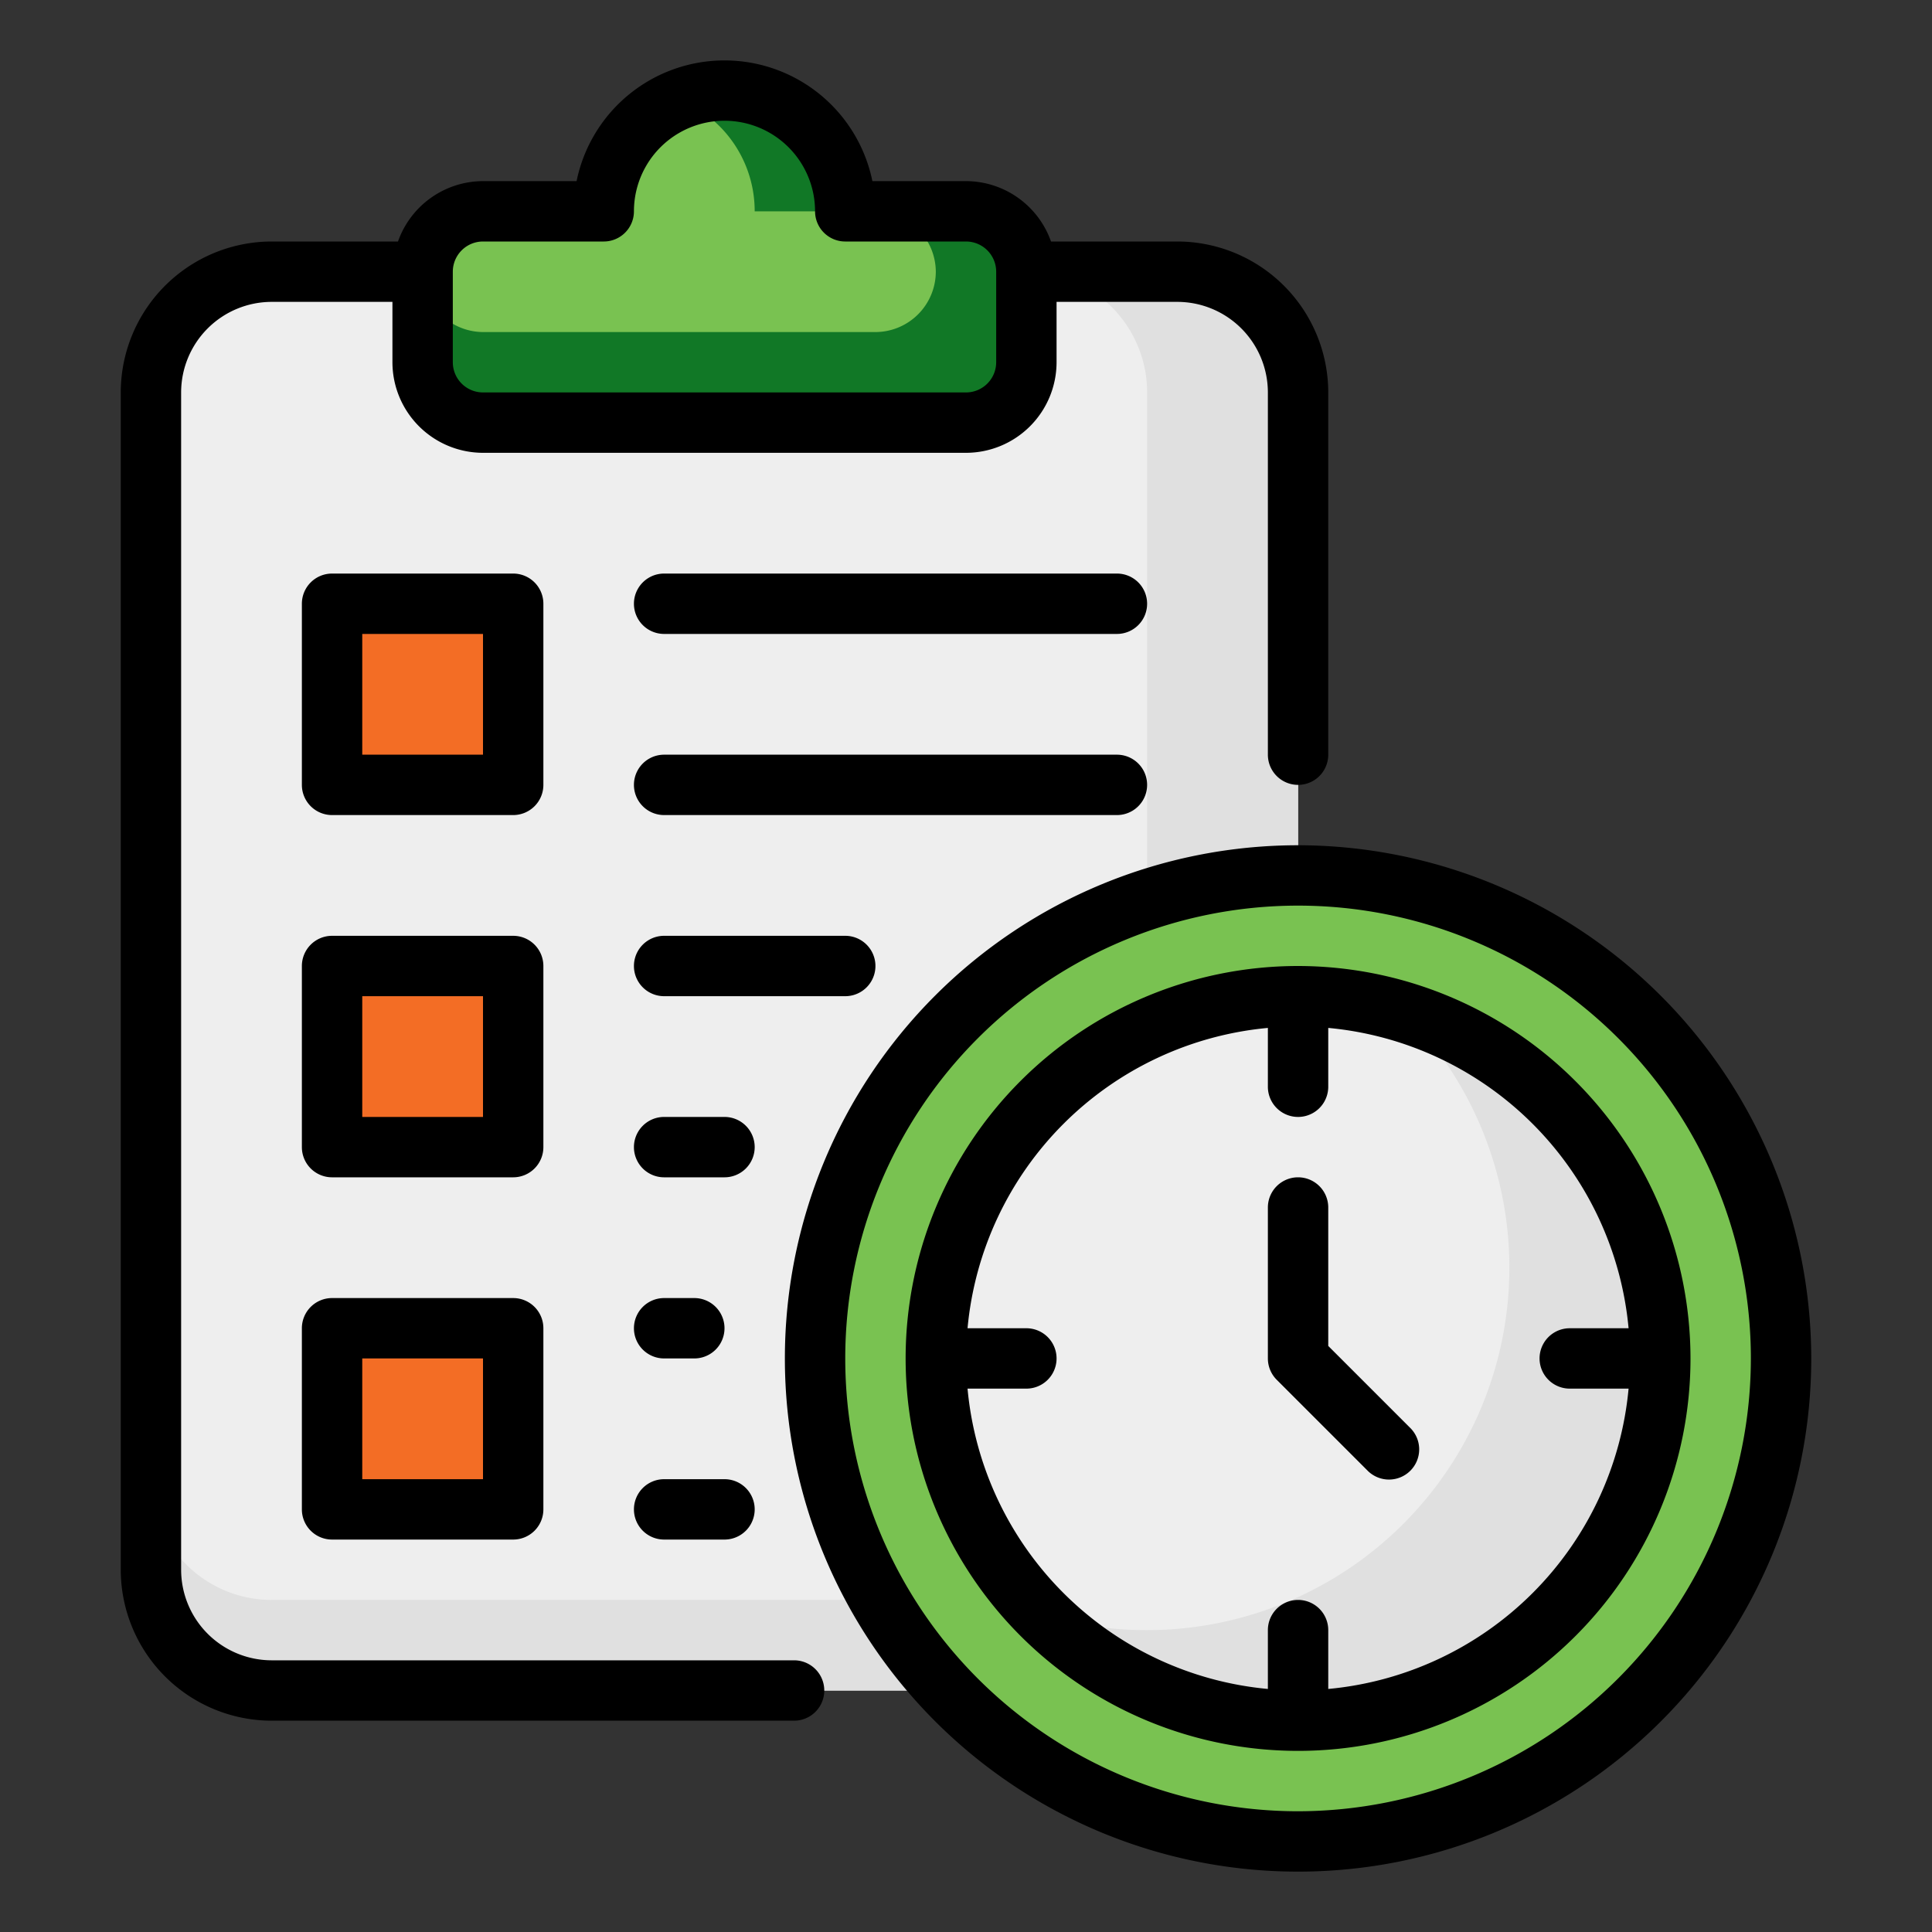
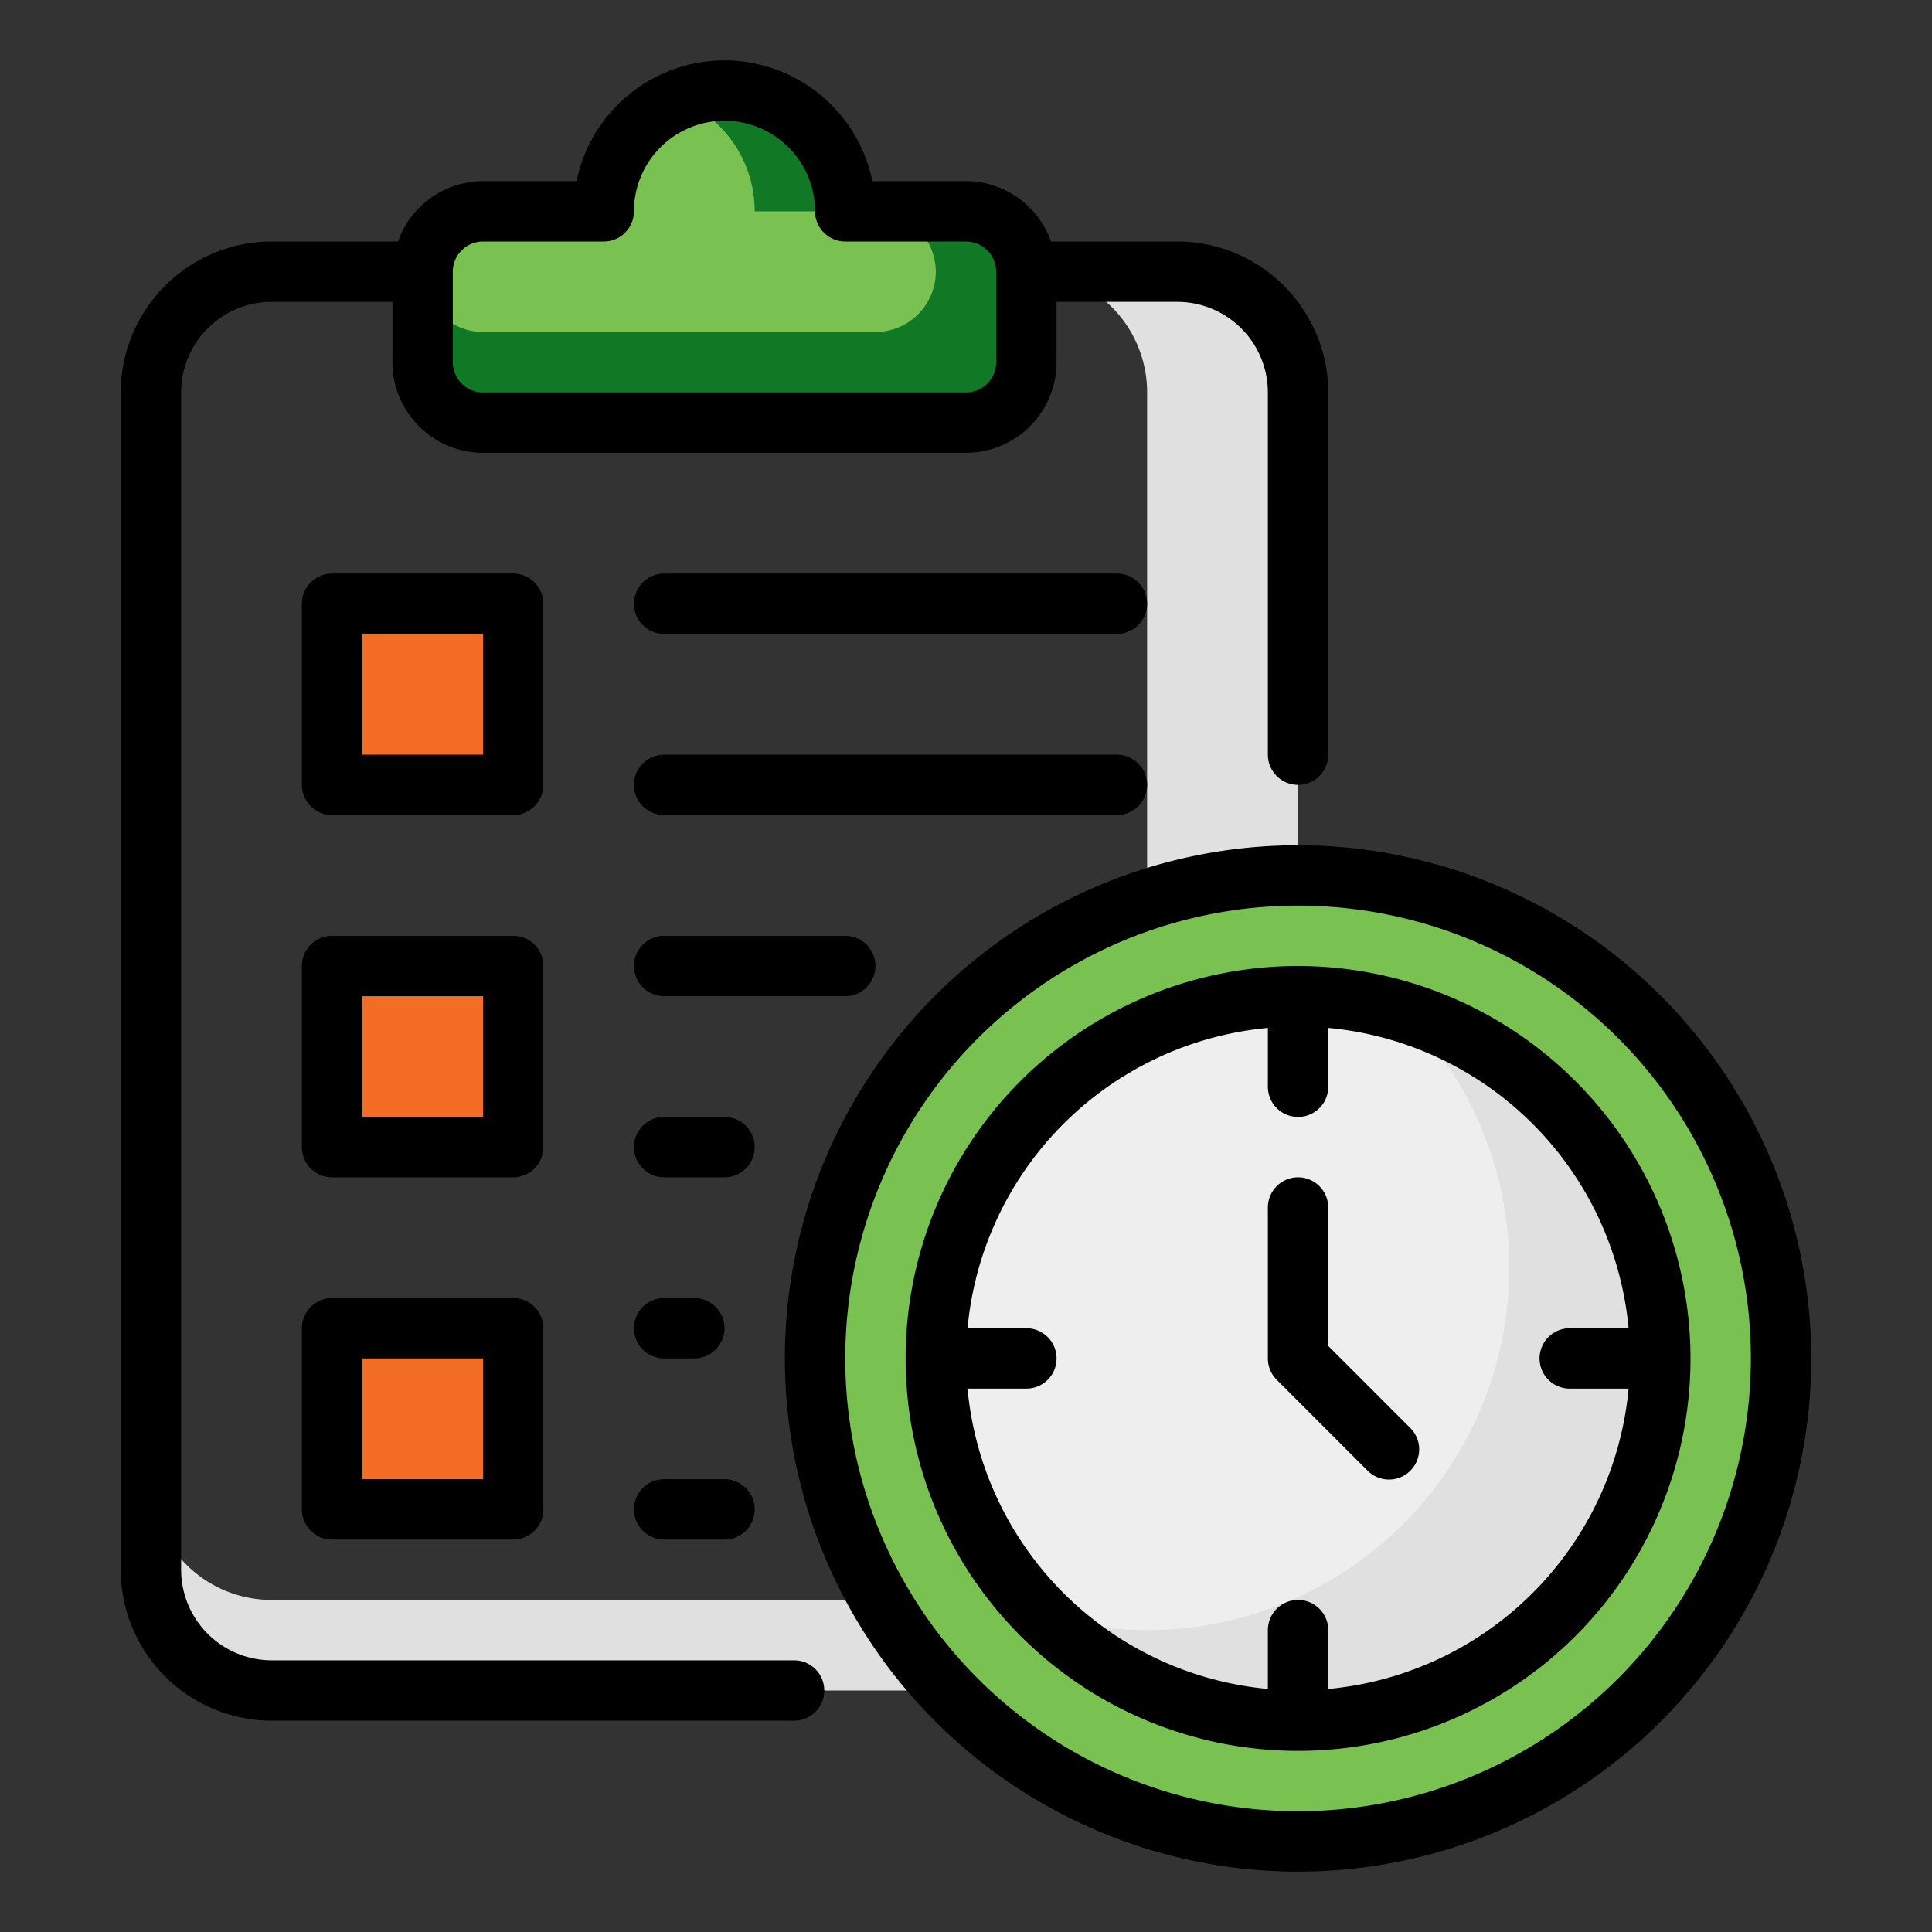
<svg xmlns="http://www.w3.org/2000/svg" version="1.1" width="512" height="512" x="0" y="0" viewBox="0 0 64 64" style="enable-background:new 0 0 512 512" xml:space="preserve" class="">
  <rect x="0" y="0" width="64" height="64" fill="#333333" stroke="none" />
  <g>
    <g id="_12-Planning" data-name="12-Planning">
-       <rect x="5" y="9" width="38" height="47" rx="4" fill="#eeeeee" data-original="#eeeeee" class="" />
      <path d="M28,7a4,4,0,0,0-8,0H16a2,2,0,0,0-2,2v3a2,2,0,0,0,2,2H32a2,2,0,0,0,2-2V9a2,2,0,0,0-2-2Z" fill="#79c251" data-original="#64b5f6" class="" />
      <path d="M43,13V52a3.999,3.999,0,0,1-4,4H9a3.999,3.999,0,0,1-4-4V49a3.999,3.999,0,0,0,4,4H34a3.999,3.999,0,0,0,4-4V13a3.999,3.999,0,0,0-4-4h5A3.999,3.999,0,0,1,43,13Z" fill="#e0e0e0" data-original="#e0e0e0" class="" />
      <path d="M22.5,3.3A3.755,3.755,0,0,1,24,3a3.999,3.999,0,0,1,4,4H25A3.978,3.978,0,0,0,22.5,3.3Z" fill="#117826" data-original="#42a5f5" class="" />
      <path d="M34,9v3a2.006,2.006,0,0,1-2,2H16a2.006,2.006,0,0,1-2-2V9a2.015,2.015,0,0,0,2,2H29a2.006,2.006,0,0,0,2-2,2.015,2.015,0,0,0-2-2h3A2.006,2.006,0,0,1,34,9Z" fill="#117826" data-original="#42a5f5" class="" />
      <circle cx="43" cy="45" r="16" fill="#79c251" data-original="#64b5f6" class="" />
      <circle cx="43" cy="45" r="12" fill="#eeeeee" data-original="#eeeeee" class="" />
      <path d="M55,45a12.007,12.007,0,0,1-20.5,8.48A11.854,11.854,0,0,0,38,54a12.007,12.007,0,0,0,8.5-20.48A12.005,12.005,0,0,1,55,45Z" fill="#e0e0e0" data-original="#e0e0e0" class="" />
      <rect x="11" y="20" width="6" height="6" fill="#f36d25" data-original="#ffb74d" class="" />
      <rect x="11" y="32" width="6" height="6" fill="#f36d25" data-original="#ffb74d" class="" />
      <rect x="11" y="44" width="6" height="6" fill="#f36d25" data-original="#ffb74d" class="" />
      <path d="M43,28A17,17,0,1,0,60,45,17.019,17.019,0,0,0,43,28Zm0,32A15,15,0,1,1,58,45,15.017,15.017,0,0,1,43,60ZM26.305,55H9a3.003,3.003,0,0,1-3-3V13a3.003,3.003,0,0,1,3-3h4v2a3.003,3.003,0,0,0,3,3H32a3.003,3.003,0,0,0,3-3V10h4a3.003,3.003,0,0,1,3,3V25a1,1,0,0,0,2,0V13a5.006,5.006,0,0,0-5-5H34.816A2.995,2.995,0,0,0,32,6H28.899a5.001,5.001,0,0,0-9.799,0H16a2.995,2.995,0,0,0-2.816,2H9a5.006,5.006,0,0,0-5,5V52a5.006,5.006,0,0,0,5,5H26.305a1,1,0,0,0,0-2ZM16,8h4a1.0 1,0,0,0,1-1,3,3,0,0,1,6,0,1.0 1,0,0,0,1,1h4a1.001,1.001,0,0,1,1,1v3a1.001,1.001,0,0,1-1,1H16a1.001,1.001,0,0,1-1-1V9A1.001,1.001,0,0,1,16,8ZM43,32A13,13,0,1,0,56,45,13.015,13.015,0,0,0,43,32Zm1,23.949V54a1,1,0,0,0-2,0v1.949A11.011,11.011,0,0,1,32.051,46H34a1,1,0,0,0,0-2H32.051A11.011,11.011,0,0,1,42,34.051V36a1,1,0,0,0,2,0V34.051A11.011,11.011,0,0,1,53.949,44H52a1,1,0,0,0,0,2h1.949A11.011,11.011,0,0,1,44,55.949ZM46.707,47.293A1.0 1,0,1,1,45.293,48.707l-3-3A1,1,0,0,1,42,45V40a1,1,0,0,1,2,0v4.586ZM18,20a1.0 1,0,0,0-1-1H11a1.0 1,0,0,0-1,1v6a1.0 1,0,0,0,1,1h6a1.0 1,0,0,0,1-1Zm-2,5H12V21h4Zm2,7a1.0 1,0,0,0-1-1H11a1.0 1,0,0,0-1,1v6a1.0 1,0,0,0,1,1h6a1.0 1,0,0,0,1-1Zm-2,5H12V33h4Zm1,6H11a1.0 1,0,0,0-1,1v6a1.0 1,0,0,0,1,1h6a1.0 1,0,0,0,1-1V44A1.0 1,0,0,0,17,43Zm-1,6H12V45h4ZM38,20a1.0 1,0,0,1-1,1H22a1,1,0,0,1,0-2H37A1.0 1,0,0,1,38,20Zm-1,7H22a1,1,0,0,1,0-2H37a1,1,0,0,1,0,2Zm-9,6H22a1,1,0,0,1,0-2h6a1,1,0,0,1,0,2Zm-3,5a1.0 1,0,0,1-1,1H22a1,1,0,0,1,0-2h2A1.0 1,0,0,1,25,38Zm-4,6a1.0 1,0,0,1,1-1h1a1,1,0,0,1,0,2H22A1.0 1,0,0,1,21,44Zm0,6a1.0 1,0,0,1,1-1h2a1,1,0,0,1,0,2H22A1.0 1,0,0,1,21,50Z" fill="#000000" data-original="#000000" class="" />
    </g>
  </g>
</svg>